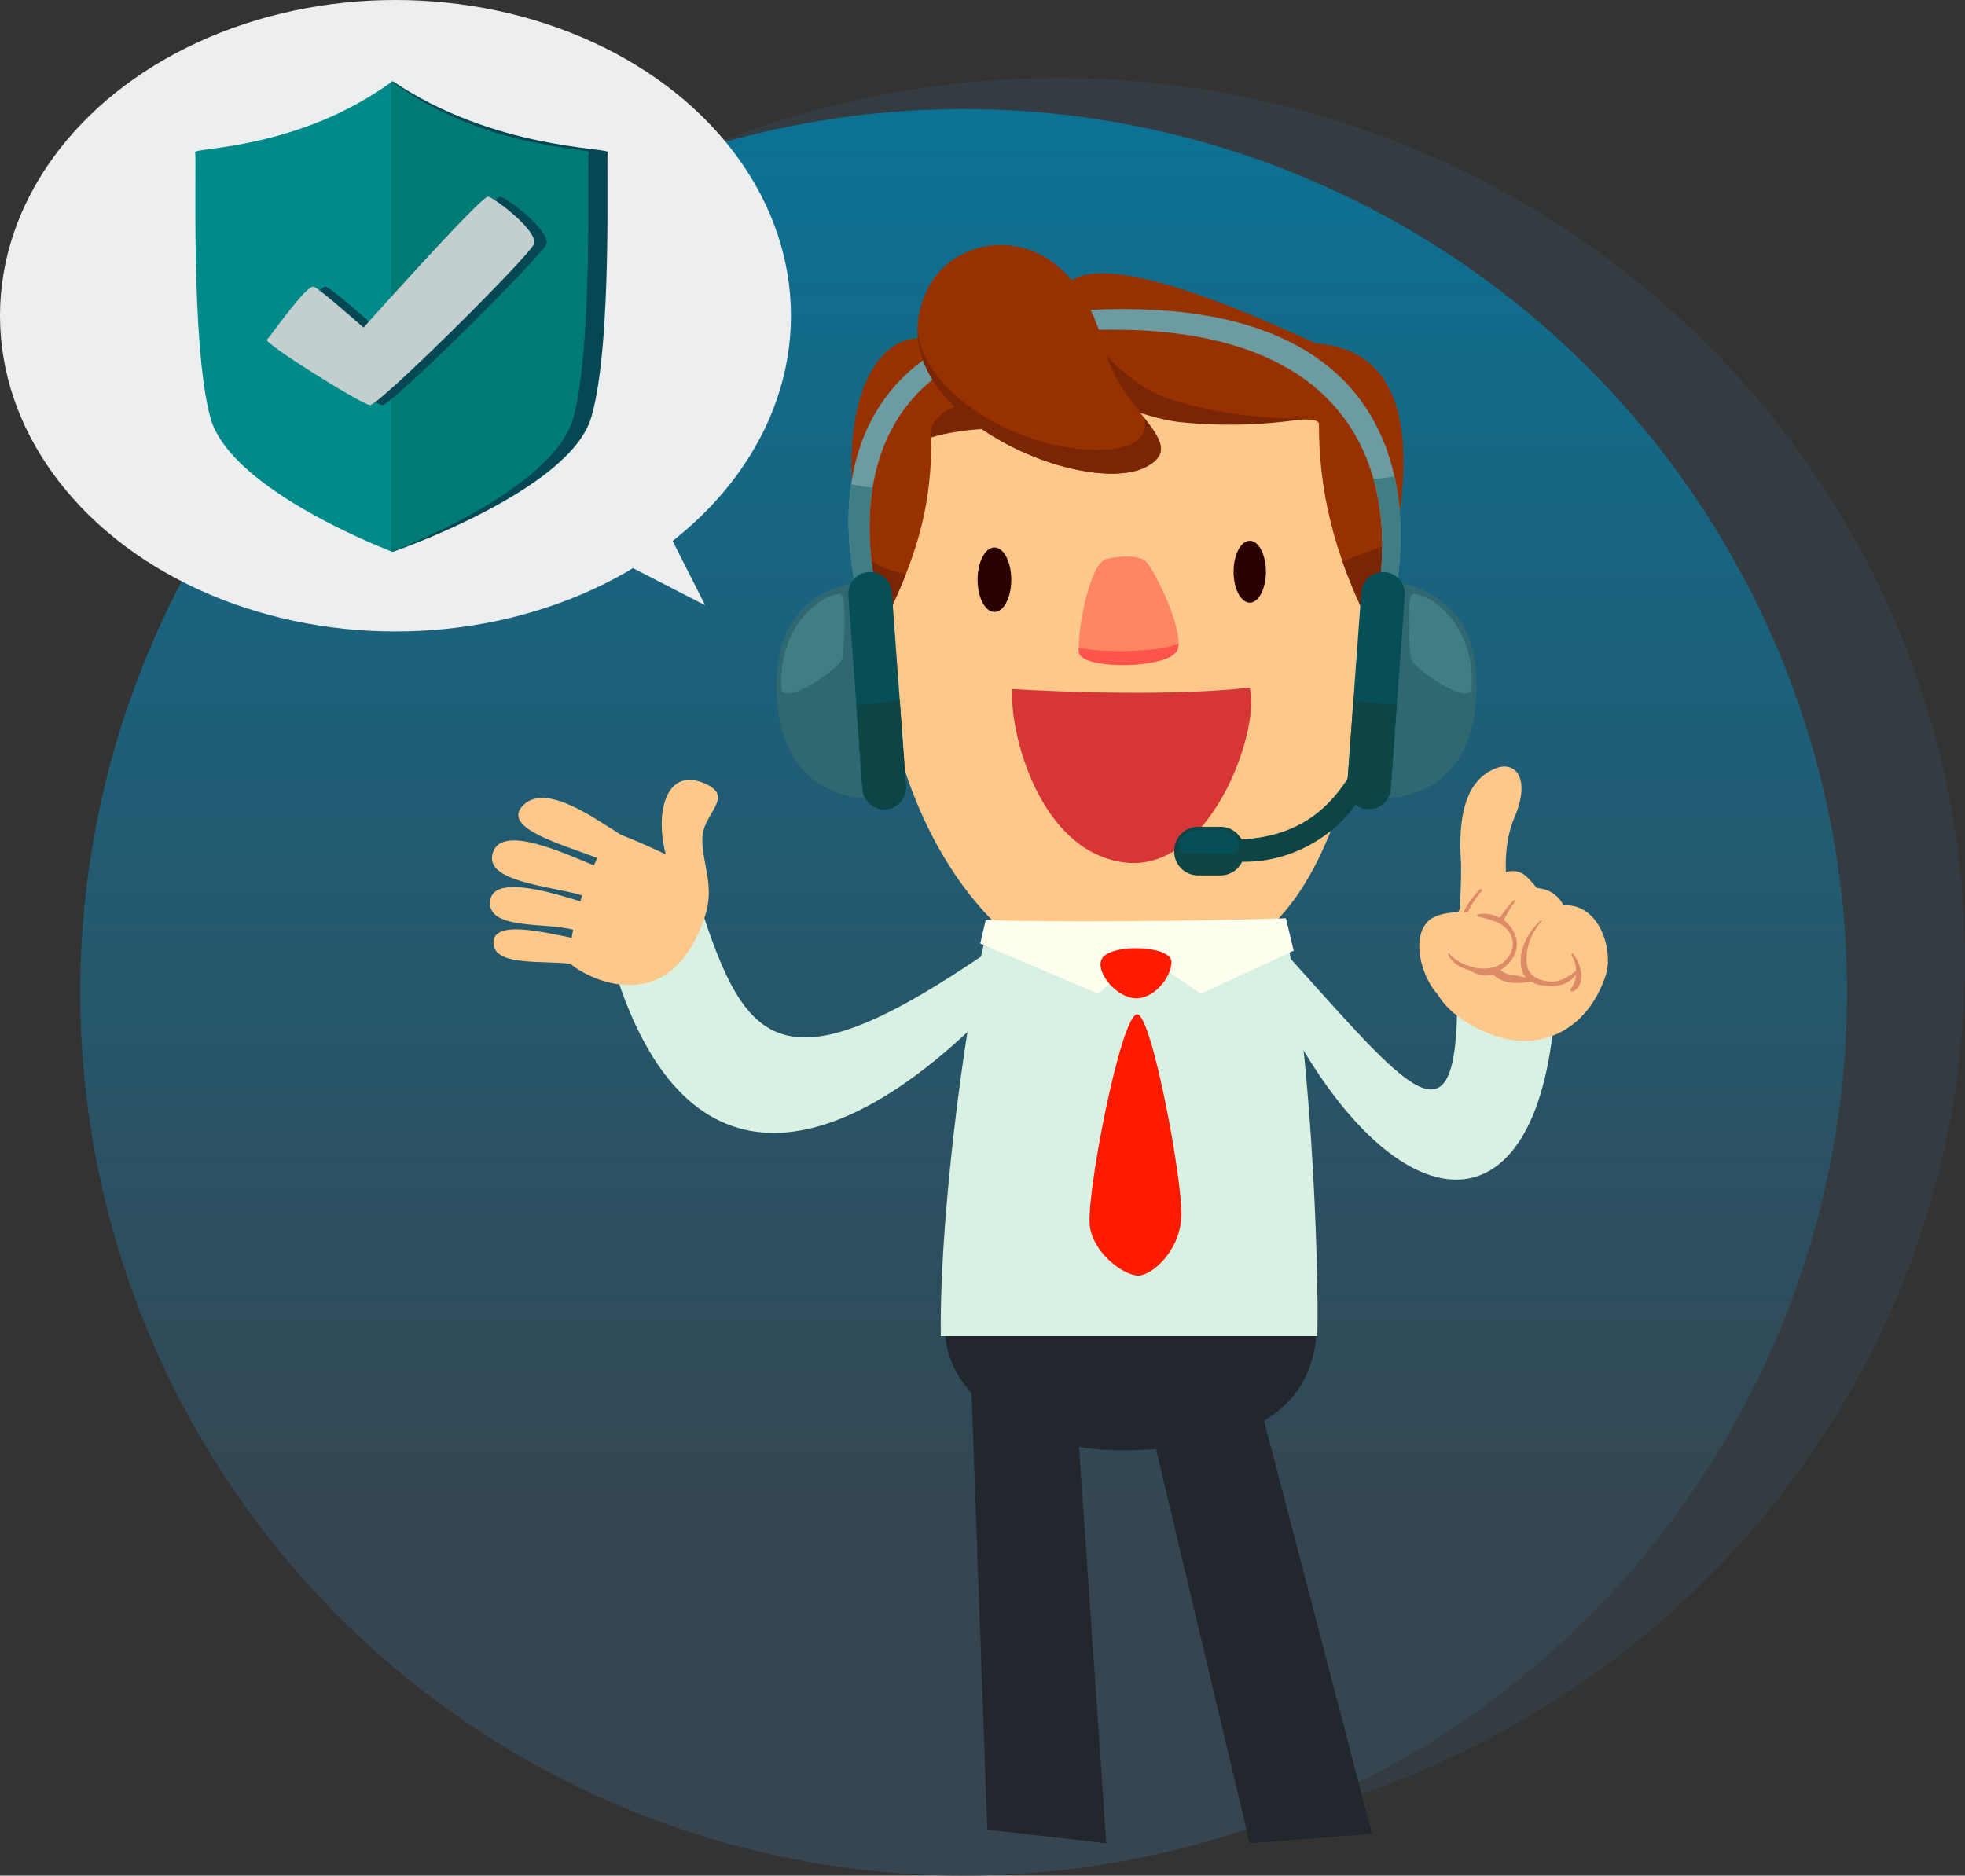
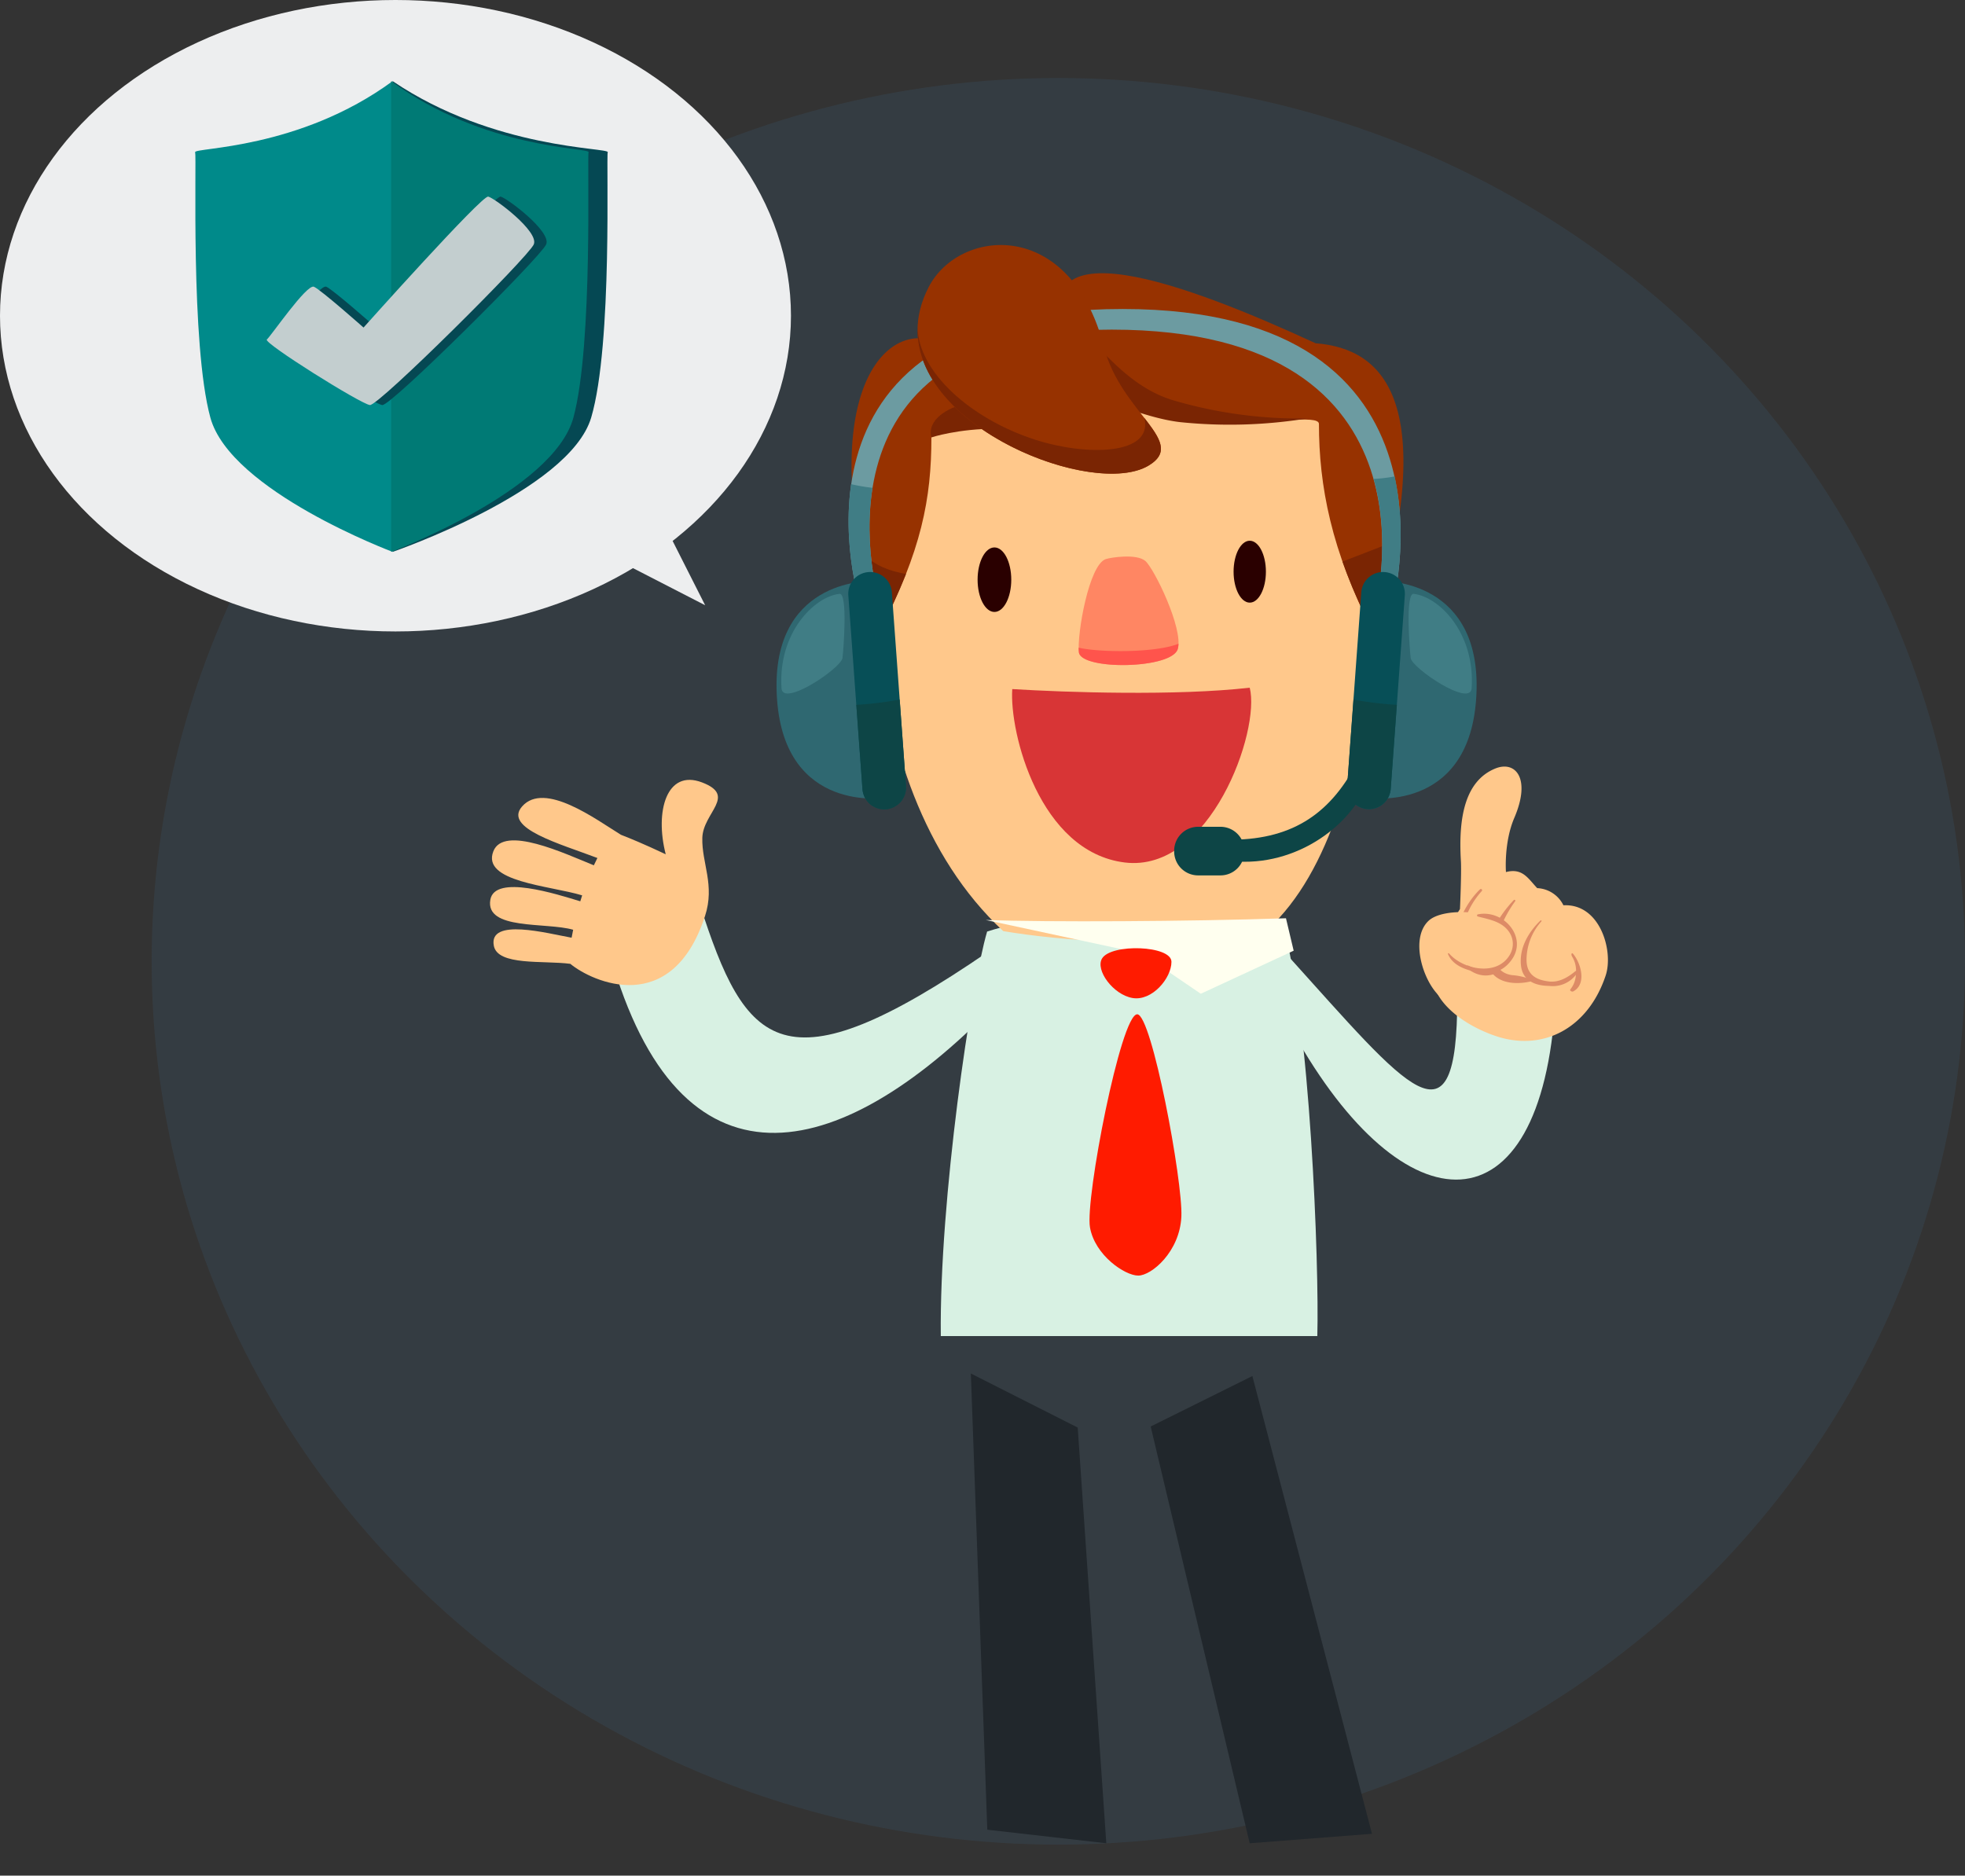
<svg xmlns="http://www.w3.org/2000/svg" width="632.845" height="604.129" viewBox="0 0 632.845 604.129">
  <rect x="0" y="0" width="632.845" height="604.129" fill="#333333" stroke="none" />
  <defs>
    <linearGradient id="a" x1="0.5" x2="0.5" y2="0.821" gradientUnits="objectBoundingBox">
      <stop offset="0" stop-color="#0c7295" />
      <stop offset="1" stop-color="#364550" />
    </linearGradient>
  </defs>
  <g transform="translate(-1139.155 -294.871)">
    <ellipse cx="292" cy="284.5" rx="292" ry="284.5" transform="translate(1188 320)" fill="rgba(54,69,80,0.54)" />
-     <circle cx="284.5" cy="284.5" r="284.5" transform="translate(1165 330)" fill="url(#a)" />
    <g transform="translate(1443.498 711.099)">
-       <path d="M.378,7.477c17.995-15.045,98.067-4.145,119.37,4.455-1.205,27.932-25.06,38.483-61.629,38.974S-3.391,29.663.378,7.477Z" transform="translate(0 0)" fill="#21272c" />
      <path d="M6.45,20.26,11.745,167.2l38.328,4.364L40.865,37.67Z" transform="translate(1.879 5.904)" fill="#21272c" />
      <path d="M98.379,20.89,136.9,168.33l-39.387,3.054L65.63,37.145Z" transform="translate(0.617 6.087)" fill="#21272c" />
    </g>
    <path d="M533.669,555.277H412.409c-.509-43.867,9.813-112.951,14.918-130.291,23.253-7.5,81.555-12.707,95.175-2.335C531.34,452.543,534.309,532.645,533.669,555.277Z" transform="translate(1029.739 169.927)" fill="#d8f1e3" />
    <path d="M505.026,319.828c-33.278,6.627-67.158,3.509-85.12.516-51.544-47.811-46.743-147.762-26.5-168.177s133.061-9.465,140.763,6.521S545.8,282.756,505.026,319.828Z" transform="translate(1042.353 274.432)" fill="#ffc88b" />
    <path d="M557.449,137.105c0-6.447-65.351,13.49-80.952-26.023s39.072-18.806,79.872.037c22.328,1.745,40.116,19.241,18.5,92.778C561.349,178,557.449,156.819,557.449,137.105Z" transform="translate(1006.481 294.313)" fill="#973200" />
    <path d="M391.853,144.15c0-6.447,50.115,2.894,56.382-30.359,5.248-27.856-15.583-19.806-56.382-.963-16.328-5.068-38.34,20.241-16.72,93.778C388.648,180.7,391.853,163.857,391.853,144.15Z" transform="translate(1047.27 291.609)" fill="#973200" />
    <ellipse cx="5.422" cy="10.391" rx="5.422" ry="10.391" transform="translate(1453.998 471.192)" fill="#2a0000" />
    <ellipse cx="5.205" cy="9.968" rx="5.205" ry="9.968" transform="translate(1536.441 469.037)" fill="#2a0000" />
    <path d="M515.85,265.218c-1.807,6.577-31.228,6.95-31.862,1.081s3.242-28.2,8.658-29.992c1.658-.547,9.894-1.807,12.714.578S517.657,258.641,515.85,265.218Z" transform="translate(1002.636 238.643)" fill="#ff8663" />
    <path d="M620.71,234.2a170.993,170.993,0,0,0,9.832,22.458,228.283,228.283,0,0,0,6.633-28.843Q628.949,231.034,620.71,234.2Z" transform="translate(950.804 241.546)" fill="#7a2503" />
-     <path d="M619.732,264.763s15.142-20.49,29.234-1.7C666.4,286.3,640.39,322.76,619.31,311.5,619.732,291.793,619.732,264.763,619.732,264.763Z" transform="translate(951.334 231.198)" fill="#ffc88b" />
    <path d="M631.11,282.935s8.757-11.31,15.533,1.112c7.341,13.459-6.577,28.346-16.533,24.334A98.963,98.963,0,0,0,631.11,282.935Z" transform="translate(947.242 222.448)" fill="#ff9a7c" />
    <path d="M449.44,303.947c17.372,1.074,52.873,2.248,76.474-.447,3.534,13.931-12.782,59.668-40.246,56.3S448.471,317.922,449.44,303.947Z" transform="translate(1015.725 212.87)" fill="#d83536" />
    <path d="M370.58,232.69a254.938,254.938,0,0,0,6.242,25.818,190.631,190.631,0,0,0,8.534-18.477C381.107,239.224,375.754,237.988,370.58,232.69Z" transform="translate(1045.582 239.701)" fill="#7a2503" />
    <path d="M373.2,264.763s-15.142-20.49-29.234-1.7c-17.434,23.241,8.577,59.7,29.657,48.438C373.2,291.793,373.2,264.763,373.2,264.763Z" transform="translate(1057.834 231.198)" fill="#ffc88b" />
    <path d="M373.317,281.765s-8.757-11.31-15.533,1.112c-7.341,13.459,7.757,28.247,17.713,24.229C372.913,295.8,373.317,281.765,373.317,281.765Z" transform="translate(1051.167 222.892)" fill="#ff9a7c" />
    <path d="M557.333,147.338a155.717,155.717,0,0,1-40.818,1.192c-10.919-1.2-25.62-7.745-25.62-7.745s-10.428-20.26-6.552-20.558,12.925,16.005,29.5,21.154A144.57,144.57,0,0,0,557.333,147.338Z" transform="translate(1002.802 282.316)" fill="#7a2503" />
    <path d="M407.421,167.172s8.391-2.826,21.2-2.826c-4.174-5.36-6.552-8.639-11.024-7.745S405.881,161.352,407.421,167.172Z" transform="translate(1031.702 268.588)" fill="#7a2503" />
    <path d="M483.91,281.981a13.928,13.928,0,0,0,.068,1.453c.64,5.869,30.054,5.5,31.862-1.081a7.124,7.124,0,0,0,.217-1.633C508.356,283.751,490.382,283.509,483.91,281.981Z" transform="translate(1002.639 221.502)" fill="#ff544c" />
    <path d="M504.9,472.87c-5.31,0-16.788,59.531-15.223,68.586s11.26,15.577,15.546,15.577,13.372-7.677,13.894-18.987S509.587,472.87,504.9,472.87Z" transform="translate(1000.507 148.693)" fill="#ff1b00" />
-     <path d="M434.638,423.627c19.875.745,65.09.5,96.7-.547l2.478,10.44-29.911,13.869-19.055-12.974L470.89,447.389,432.88,431.2Z" transform="translate(1021.975 167.559)" fill="#ffffef" />
+     <path d="M434.638,423.627c19.875.745,65.09.5,96.7-.547l2.478,10.44-29.911,13.869-19.055-12.974Z" transform="translate(1021.975 167.559)" fill="#ffffef" />
    <path d="M495.732,441.917c2.938-4.882,22.353-4.242,22.353,1.062s-6.261,12.72-12.521,11.664S493.5,445.625,495.732,441.917Z" transform="translate(998.345 161.678)" fill="#ff1b00" />
    <path d="M362.207,430.906c-66.481,45.662-78.238,30.905-93.038-15.366L239.35,428.322c21.3,81.648,71.71,73.126,122.118,22.719Z" transform="translate(1095.307 170.416)" fill="#d8f1e3" />
    <path d="M592.09,442.17c39.029,43.24,54.78,64.338,54.736,13.925l31.613,1.155c-4.484,75.474-48.823,73.76-84.449,9.838Z" transform="translate(961.648 160.326)" fill="#d8f1e3" />
    <path d="M247.049,369.975c.224-8.155,11.273-13.533-.112-17.862s-15.241,9.341-11.676,23.154c-6.875-3.248-11.7-5.23-14.409-6.273-7.987-4.894-24.614-17.378-31.849-9.13-6.167,7.024,12.471,12.1,24.253,16.6-.391.776-.77,1.559-1.143,2.354-9.3-3.751-29.011-13.08-32.365-4.521-3.876,9.881,18.055,11.012,28.6,14.2-.2.633-.4,1.273-.6,1.913-7.428-2.236-27.57-8.819-28.974-.484-1.665,9.875,17.924,7.142,26.676,9.645-.174.851-.342,1.7-.5,2.565-7.745-1.379-26.75-6.521-25.055,2.571,1.224,6.559,15.956,4.7,24.645,5.844,7.043,5.838,32.657,17.446,43.37-15.366C251.191,385.136,246.819,378.124,247.049,369.975Z" transform="translate(1118.296 194.759)" fill="#ffc88b" />
    <path d="M690.973,378.383s-.733-9.478,2.689-17.459c5.515-12.863.267-18.539-6.18-15.869-9.689,4.006-11.863,15.7-11.024,29.731.23,3.876-.3,15.527-.3,15.527a80.85,80.85,0,0,0-8.229,16.875c-3.7,10.291,7.155,19.589,19.347,23.874,15.229,5.354,30.048-2.056,35.806-19.347,2.6-7.788-1.72-23.253-13.6-22.626a9.907,9.907,0,0,0-8.447-5.528C698.116,380.489,696.34,376.986,690.973,378.383Z" transform="translate(933.19 197.369)" fill="#ffc88b" />
    <path d="M692.4,434.077c-7-.429-11.881-3.776-11.049-11.447a25.891,25.891,0,0,1,6.515-14.086.4.4,0,0,0-.565-.565c-4.863,4.677-9.1,13.217-7.372,20.08,1.379,5.5,7.279,9.434,12.707,6.882C693.079,434.729,692.818,434.1,692.4,434.077Z" transform="translate(928.513 173.326)" fill="#dd8b66" />
    <path d="M739.71,441.409c-.5-.6-.733.279-.292.919a8.61,8.61,0,0,1,1.18,5.521,7.888,7.888,0,0,1-1.745,4.962c-.366.4.429.938.925.677C744.207,451.1,742.2,444.347,739.71,441.409Z" transform="translate(906.073 160.69)" fill="#dd8b66" />
    <path d="M730.7,440.546c-2.379,1.994-5.136,3.528-8.093,3.323-3.751-.379-7.546-1.671-7.6-6.95a18.639,18.639,0,0,1,4.782-12.434.207.207,0,0,0-.292-.292c-3.888,3.751-6.9,8.888-6.279,14.515.547,4.919,4.615,6.515,9.068,6.552a9.406,9.406,0,0,0,9.13-4.292C731.66,440.565,731.014,440.279,730.7,440.546Z" transform="translate(915.781 167.161)" fill="#dd8b66" />
    <path d="M709.5,439.038a20.806,20.806,0,0,0-5.739-1.273c-5.348-.665-6.465-5.608-5.5-10.055a40.352,40.352,0,0,1,6.453-13.776c.186-.273-.23-.59-.453-.354-4.646,4.851-9.714,12.844-8.5,19.962,1.13,6.608,8.18,7.546,13.738,6.292C709.935,439.733,709.836,439.181,709.5,439.038Z" transform="translate(922.432 171.191)" fill="#dd8b66" />
    <path d="M667.029,446.933c-5.416-5.087-9.49-18.527-3.54-24.216,4.795-4.59,21.67-3.391,25.787,1.956s-.41,18.521-13.173,12.347A22.707,22.707,0,0,1,667.029,446.933Z" transform="translate(935.707 168.774)" fill="#ffc88b" />
    <path d="M685.007,420.932a.353.353,0,0,0,0,.677c2.528.677,5.186,1.137,7.453,2.522,4.453,2.714,5.161,8.018,1.379,11.7-4.782,4.658-14.012,2.391-18.111-2.341-.124-.143-.41.006-.335.193,1.559,3.82,5.969,5.242,9.763,5.913,4.323.764,7.869-.2,10.6-3.826C701.317,428.392,693.292,419.218,685.007,420.932Z" transform="translate(930.088 168.452)" fill="#dd8b66" />
    <path d="M368.538,202.832s-31.619-95.722,84.343-95.722c113.926,0,86.654,96.666,86.654,96.666h-5.422s24.52-90.02-84.8-90.02c-102.175,0-74.586,88.815-74.586,88.815Z" transform="translate(1047.848 287.285)" fill="#6c9ba1" />
    <path d="M372.292,199.134a61.259,61.259,0,0,1-6.869-1.174c-3.006,20.769,3.105,39.3,3.105,39.3l6.18-.335C374.714,236.921,369.137,218.928,372.292,199.134Z" transform="translate(1047.851 252.861)" fill="#407d85" />
    <path d="M636.9,194.751c5.938,21.316.391,41.631.391,41.631h5.422s5.764-20.39.925-42.433A51.835,51.835,0,0,1,636.9,194.751Z" transform="translate(944.669 254.38)" fill="#407d85" />
    <path d="M327.413,286.467c-2.838-38.923,29.849-38.178,29.849-38.178l5.087,69.748S330.1,323.211,327.413,286.467Z" transform="translate(1062.004 233.791)" fill="#2f6871" />
    <path d="M376.526,319.891h0a7.034,7.034,0,0,1-7.521-6.5l-4.546-62.344a7.034,7.034,0,0,1,6.5-7.521h0a7.034,7.034,0,0,1,7.521,6.5l4.546,62.344A7.026,7.026,0,0,1,376.526,319.891Z" transform="translate(1047.908 235.601)" fill="#074f57" />
    <path d="M329.771,285.242c-1.161-17.924,10.583-29.514,18.688-30.415,2.689-.3,1.292,17.925.95,20.663C349,278.74,330.175,291.466,329.771,285.242Z" transform="translate(1061.075 231.314)" fill="#407d85" />
    <path d="M368.61,311.356l1.975,27.1a7.028,7.028,0,1,0,14.018-1.025l-2.025-27.775A109.915,109.915,0,0,1,368.61,311.356Z" transform="translate(1046.328 210.536)" fill="#0d4546" />
    <path d="M668.676,286.467c2.838-38.923-29.849-38.178-29.849-38.178l-5.087,69.748S666,323.211,668.676,286.467Z" transform="translate(945.866 233.791)" fill="#2f6871" />
    <path d="M629.635,319.891h0a7.034,7.034,0,0,0,7.521-6.5L641.7,251.05a7.034,7.034,0,0,0-6.5-7.521h0a7.034,7.034,0,0,0-7.521,6.5l-4.546,62.344A7.026,7.026,0,0,0,629.635,319.891Z" transform="translate(949.89 235.601)" fill="#074f57" />
    <path d="M675.3,285.242c1.161-17.924-10.583-29.514-18.688-30.415-2.689-.3-1.292,17.925-.95,20.663C656.073,278.74,674.9,291.466,675.3,285.242Z" transform="translate(937.812 231.314)" fill="#407d85" />
    <path d="M639.132,311.356l-1.975,27.1a7.028,7.028,0,0,1-14.018-1.025l2.025-27.775A110.19,110.19,0,0,0,639.132,311.356Z" transform="translate(949.89 210.536)" fill="#0d4546" />
    <path d="M604.3,340.64c-8.577,17.074-20.744,25.669-40.619,25.9v6.906c20.5,2,39.644-11.788,44.519-28.042Z" transform="translate(972.413 198.797)" fill="#0d4546" />
    <path d="M548.336,391.288h-7.192a7.713,7.713,0,0,1-7.714-7.714v-.23a7.713,7.713,0,0,1,7.714-7.714h7.192a7.713,7.713,0,0,1,7.714,7.714v.23A7.709,7.709,0,0,1,548.336,391.288Z" transform="translate(983.875 185.539)" fill="#0d4546" />
-     <path d="M542.359,377.28h6.807c3.441,0,6.229,2.279,6.229,5.087h0c0,2.807-2.789,2.577-6.229,2.577l-6.807-.081c-3.441,0-6.229.317-6.229-2.491h0C536.13,379.553,538.925,377.28,542.359,377.28Z" transform="translate(982.852 184.914)" fill="#074f57" />
    <path d="M403.936,87.488c9.832-19.036,45.712-22.508,56.475,19.334,5.459,21.216,27.2,30.514,14.31,38.178C454.933,156.764,383.707,126.666,403.936,87.488Z" transform="translate(1034.299 299.858)" fill="#973200" />
    <path d="M438.338,152.845c-21.03-6.757-37.719-21.955-37.948-36.215-1.124,32.514,56.8,54.972,74.338,44.544,6.919-4.118,3.857-8.7-1.3-15.347C476.312,157.914,454.617,158.081,438.338,152.845Z" transform="translate(1034.292 283.678)" fill="#7a2503" />
    <ellipse cx="127.368" cy="101.692" rx="127.368" ry="101.692" transform="translate(1139.155 294.871)" fill="#edeeef" />
    <path d="M216.32,214.913l45.9,23.607L243.8,202.1Z" transform="translate(1104.033 251.292)" fill="#edeeef" />
    <g transform="translate(1202.003 321)">
      <path d="M30.88,0V151.62S87.8,132.055,94.827,108.371c7-23.684,4.778-83.924,5.334-85.469S63.688,22.14,30.88,0Z" transform="translate(32.72)" fill="#054853" />
      <path d="M63.6,0V151.62S11.351,132.055,4.9,108.371.518,24.446,0,22.9,33.47,22.14,63.6,0Z" transform="translate(0)" fill="#008a8a" />
      <path d="M30.65,0V151.62s52.249-19.565,58.7-43.249c6.426-23.684,4.366-83.924,4.881-85.469C94.762,21.357,60.78,22.14,30.65,0Z" transform="translate(32.476)" fill="#007a75" />
      <path d="M44.31,60.24s38.1-42.652,40.16-42.178,16.476,11.286,14.664,15.405-49.943,52-52.764,51.735c-2.822-.247-34.5-20.08-33.2-21.11,1.277-1.03,12.872-18.021,15.178-16.991C30.655,48.151,44.31,60.24,44.31,60.24Z" transform="translate(13.915 19.132)" fill="#054853" />
      <path d="M42.37,60.24s38.1-42.652,40.16-42.178S99.006,29.348,97.193,33.467s-49.943,52-52.764,51.735c-2.822-.247-34.5-20.08-33.2-21.11C12.507,63.062,24.1,46.071,26.408,47.1,28.736,48.151,42.37,60.24,42.37,60.24Z" transform="translate(11.86 19.132)" fill="#c3cecf" />
    </g>
  </g>
</svg>